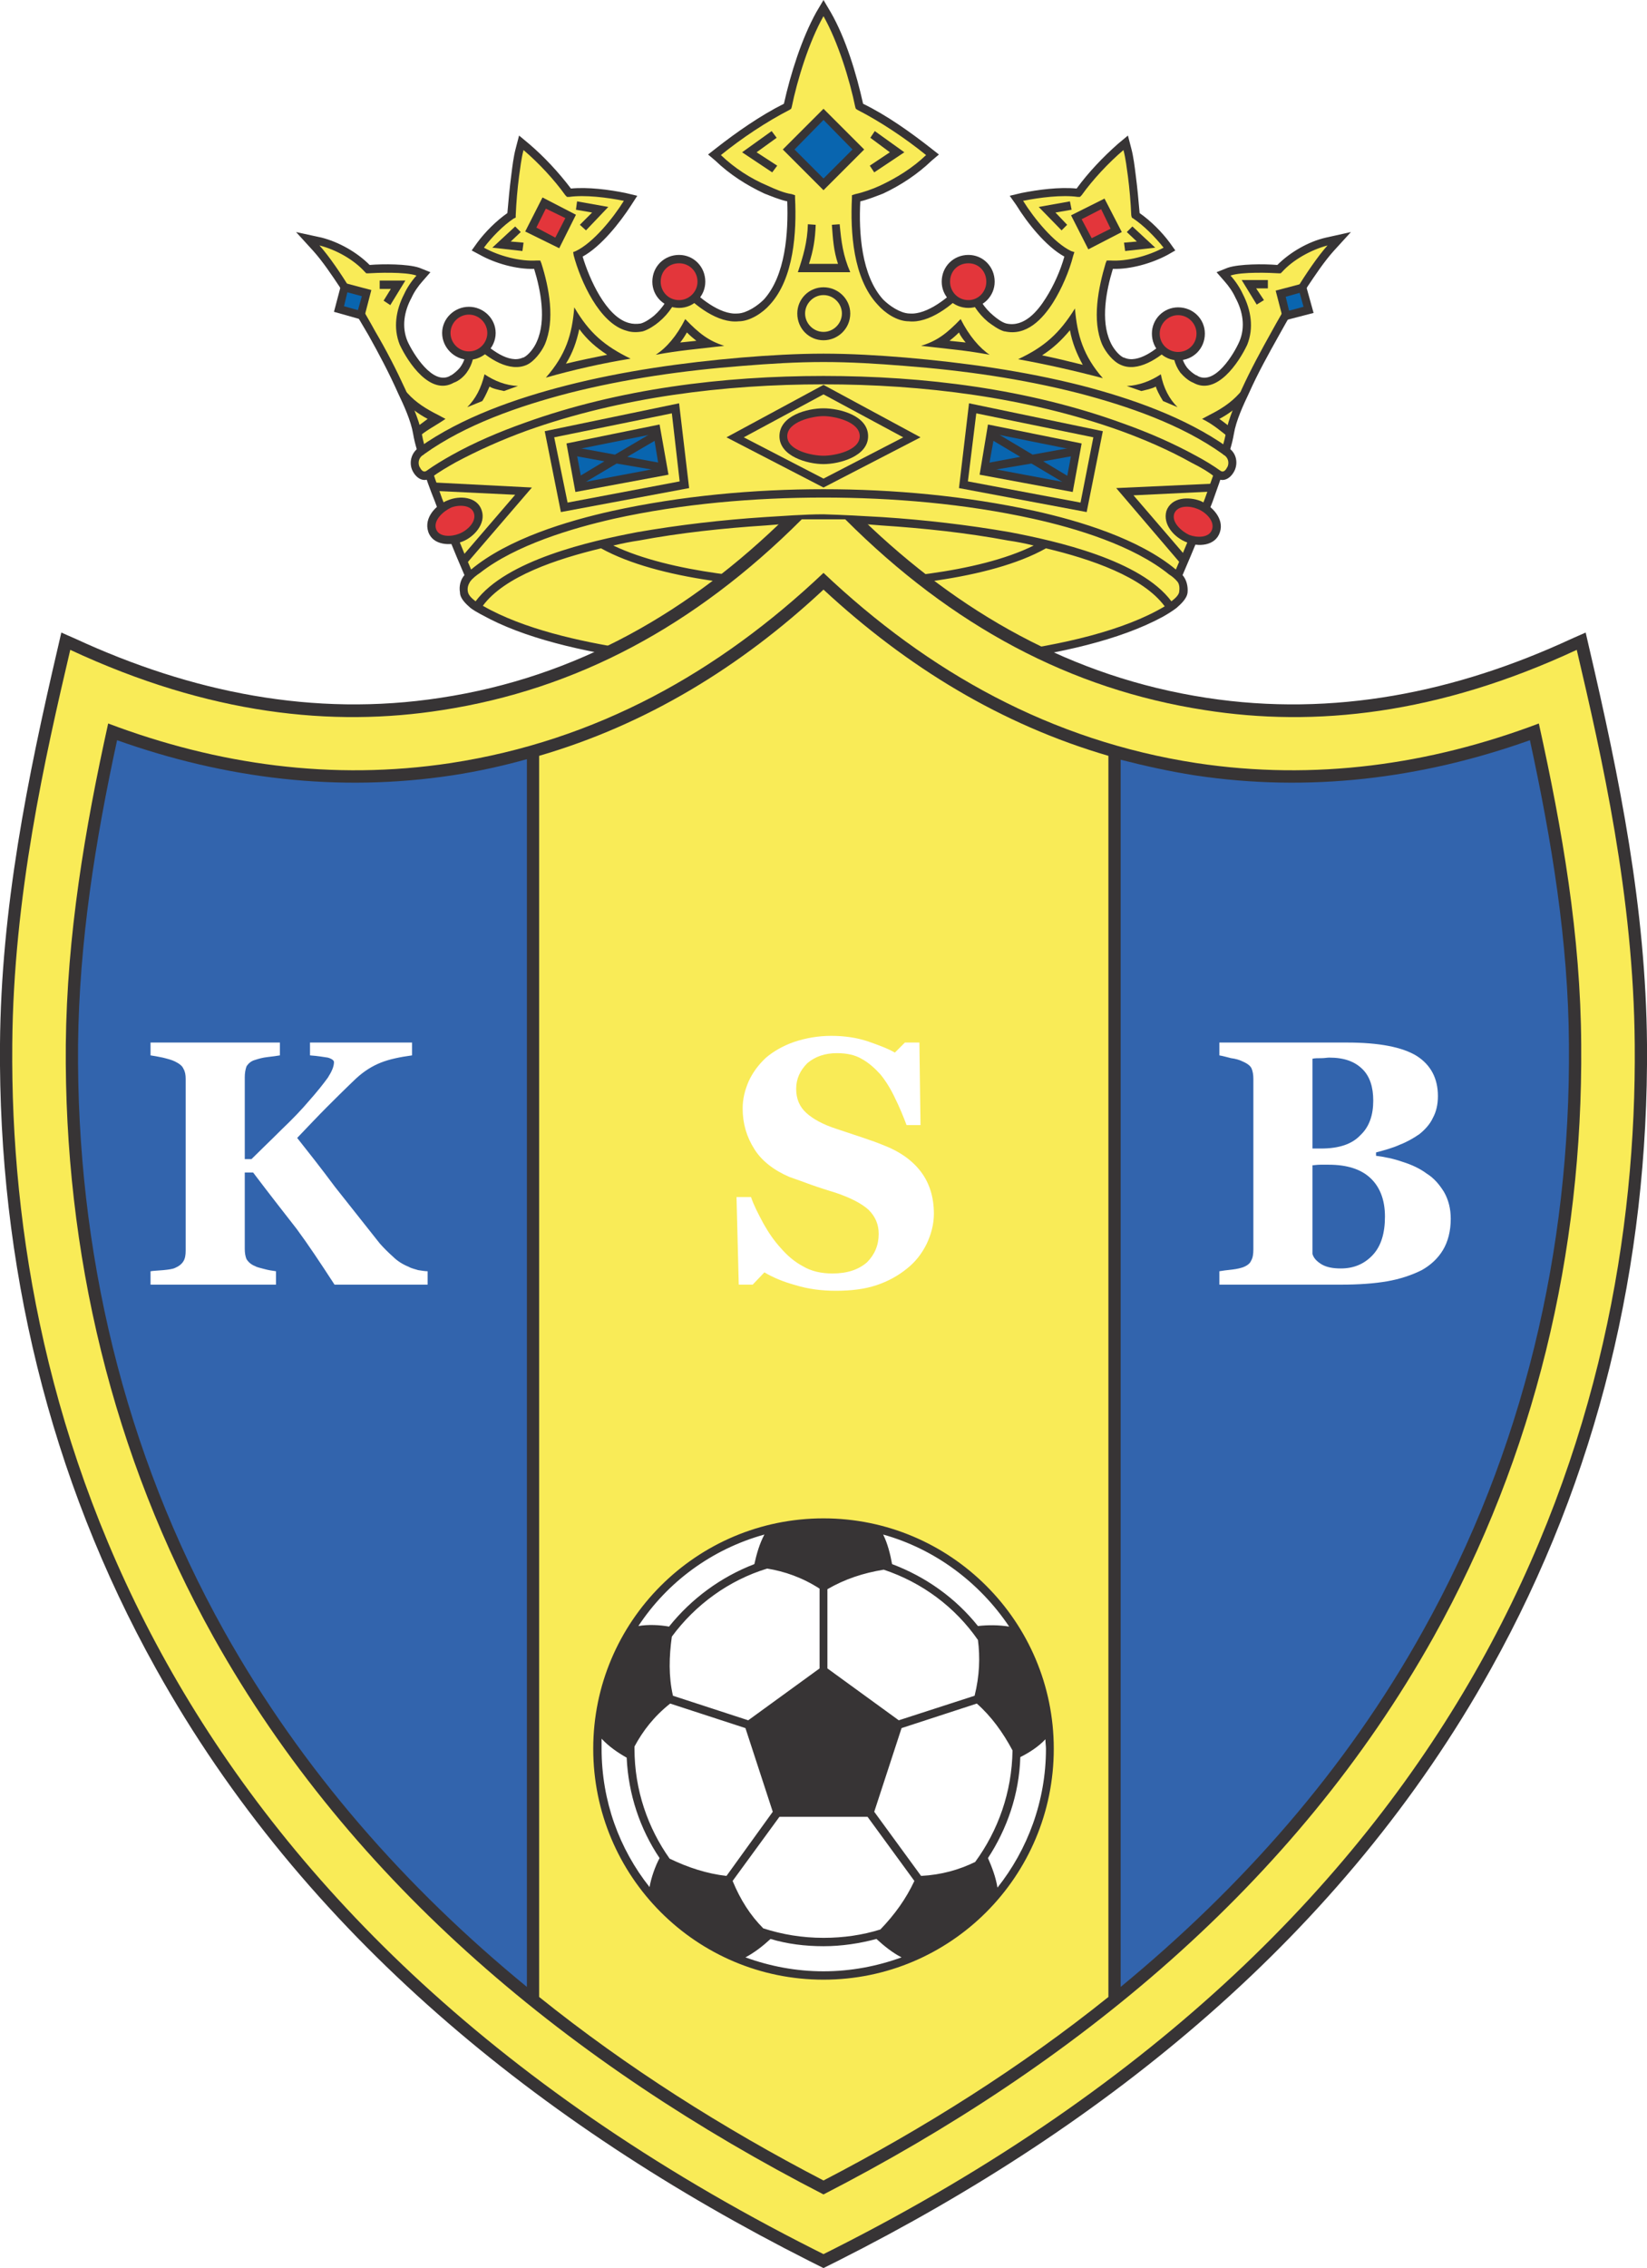
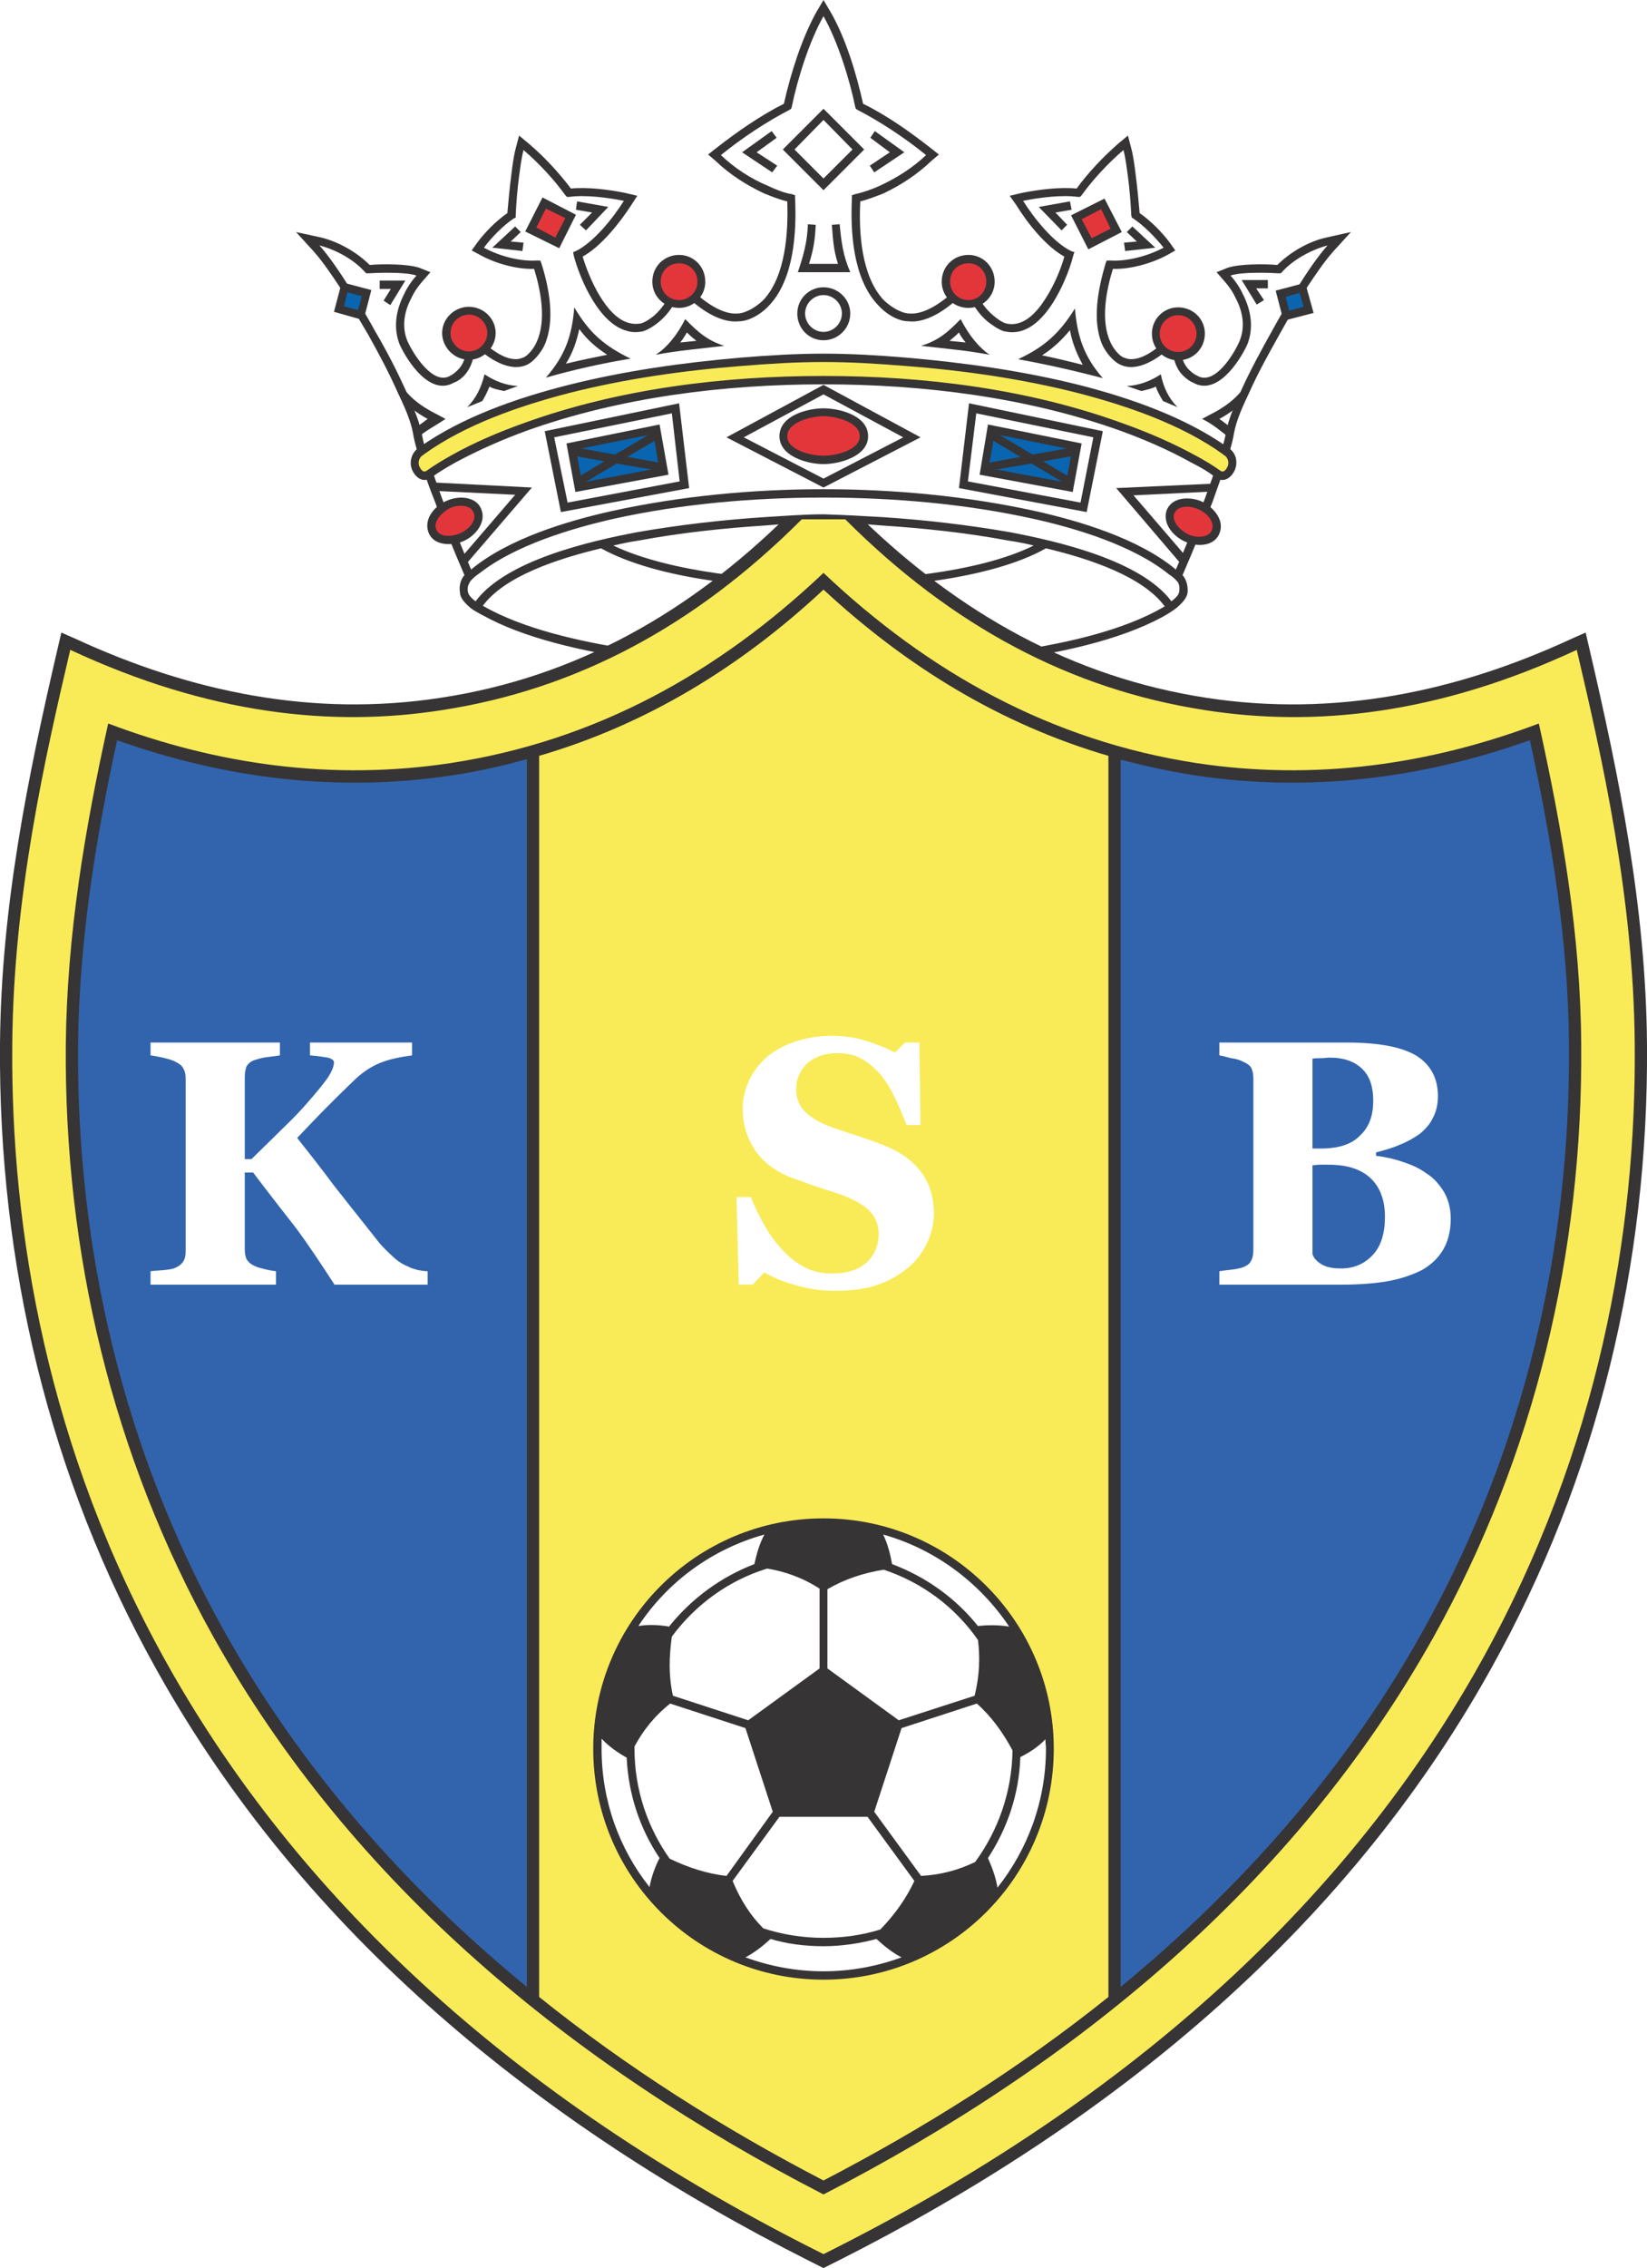
<svg xmlns="http://www.w3.org/2000/svg" xml:space="preserve" width="2.954in" height="4.066in" version="1.1" style="shape-rendering:geometricPrecision; text-rendering:geometricPrecision; image-rendering:optimizeQuality; fill-rule:evenodd; clip-rule:evenodd" viewBox="0 0 2954 4066">
  <defs>
    <style type="text/css">
   
    .fil1 {fill:#373435}
    .fil0 {fill:#F9EB57}
    .fil2 {fill:#E3363B}
    .fil4 {fill:#3264AD}
    .fil3 {fill:#0965AF}
   
  </style>
  </defs>
  <g id="Layer_x0020_1">
    <g id="_790990864">
      <g>
-         <path class="fil0" d="M2099 1088c0,0 -159,107 -622,107 -463,0 -622,-107 -622,-107 0,0 -23,-14 -23,-27 0,0 -3,-18 10,-28 0,0 -82,-188 -94,-257 -12,-68 -153,-318 -197,-346 0,0 62,2 109,52 0,0 82,-6 98,10 0,0 -60,61 -34,123 0,0 42,91 87,65 0,0 44,-16 30,-83 0,0 58,71 101,50 0,0 68,-28 22,-173 0,0 -55,4 -107,-28 0,0 24,-36 60,-60 0,0 6,-97 19,-129 0,0 48,38 84,88 0,0 44,-6 111,11 0,0 -46,78 -95,100 0,0 40,147 115,131 0,0 48,-14 66,-82 0,0 57,70 107,64 0,0 105,-2 95,-213 0,0 -74,-16 -137,-79 0,0 70,-56 131,-87 0,0 24,-112 64,-175 40,63 65,175 65,175 60,31 130,87 130,87 -63,63 -137,79 -137,79 -10,211 95,213 95,213 50,6 107,-64 107,-64 18,68 66,82 66,82 75,16 115,-131 115,-131 -48,-22 -95,-100 -95,-100 67,-17 111,-11 111,-11 36,-50 85,-88 85,-88 12,32 18,129 18,129 36,24 60,60 60,60 -52,32 -107,28 -107,28 -46,145 23,173 23,173 42,21 100,-50 100,-50 -14,67 30,83 30,83 45,26 87,-65 87,-65 26,-62 -34,-123 -34,-123 16,-16 98,-10 98,-10 47,-50 109,-52 109,-52 -44,28 -185,278 -197,346 -12,69 -94,257 -94,257 13,10 10,28 10,28 0,13 -23,27 -23,27z" />
        <path class="fil1" d="M910 382c2,-23 4,-45 7,-68 2,-16 4,-33 8,-48l6 -23 18 15c27,23 53,51 75,80 30,-3 69,2 98,8l21 5 -11 17c-20,31 -54,74 -87,92 12,40 42,108 83,119 7,2 14,2 21,1 8,-2 18,-9 24,-14 16,-14 27,-32 34,-51l8 -24 16 19c21,22 60,55 92,52l1 0 0 0c16,-1 35,-14 46,-25 39,-43 44,-120 42,-176 -14,-3 -28,-9 -41,-14 -32,-15 -62,-34 -88,-59l-13 -11 14 -11c37,-29 80,-59 122,-80 12,-54 32,-117 58,-164l13 -22 13 22c27,47 46,110 58,164 43,21 85,51 122,80l14 11 -13 11c-25,24 -55,44 -87,59 -13,5 -28,11 -41,14 -3,56 2,133 41,176 11,11 30,24 46,25l1 0 0 0c32,3 72,-30 92,-52l16 -19 9 24c6,19 17,37 34,51 6,5 15,12 23,14 32,7 56,-22 71,-46 14,-22 26,-49 33,-74 -33,-18 -67,-61 -86,-92l-12 -17 21 -5c30,-6 68,-11 99,-8 21,-29 48,-57 74,-80l18 -15 6 23c4,15 6,32 8,48 3,23 5,45 7,68 20,14 40,34 54,53l10 14 -14 8c-28,15 -66,26 -98,25 -12,39 -22,92 -5,130 4,10 14,24 24,29l1 0 0 0c25,12 60,-16 77,-33l26 -25 -1 36c-1,14 2,28 11,40 4,5 11,11 17,14l1 0 1 1c31,17 65,-39 75,-62 11,-26 6,-54 -7,-78 -5,-11 -12,-21 -20,-30l-14 -16 20 -8c21,-7 65,-7 89,-5 23,-23 56,-42 87,-49l45 -10 -31 34c-17,19 -33,43 -47,64 -18,29 -35,58 -51,87 -19,34 -38,68 -54,104 -10,21 -23,49 -27,73 -3,18 -9,36 -15,54 -7,22 -15,45 -23,67 -17,44 -35,88 -54,132 7,8 10,20 9,31 -1,11 -12,21 -20,28 -8,6 -16,11 -25,16 -153,83 -439,98 -604,98 -166,0 -448,-16 -602,-94 -13,-7 -24,-12 -35,-20 -8,-7 -19,-17 -19,-28 -2,-11 1,-23 8,-31 -19,-44 -37,-88 -53,-132 -9,-22 -17,-45 -24,-67 -6,-18 -12,-36 -15,-54 -4,-24 -17,-52 -27,-73 -16,-36 -34,-70 -53,-104 -17,-29 -34,-58 -52,-87 -14,-21 -30,-45 -47,-64l-31 -34 46 10c31,8 63,26 86,49 24,-2 68,-2 89,5l20 8 -14 16c-8,9 -15,19 -20,30 -13,24 -18,52 -7,78 10,22 45,79 76,62l1 -1 1 0c5,-3 12,-9 16,-14 9,-12 12,-26 11,-40l-1 -36 26 25c17,17 52,45 77,33l1 0 0 0c10,-5 20,-19 24,-29 17,-38 7,-91 -5,-130 -32,1 -70,-10 -97,-25l-15 -8 10 -14c14,-19 34,-39 54,-53zm1187 648c-64,-52 -167,-83 -244,-100 -122,-27 -252,-38 -376,-38 -124,0 -254,11 -376,38 -75,17 -176,47 -240,97 -6,4 -14,10 -18,16 -3,5 -5,10 -4,17 1,8 9,14 14,18 55,-74 206,-108 290,-124 75,-13 152,-22 229,-27 34,-2 70,-5 105,-5 35,1 71,3 105,5 77,5 154,14 229,27 84,16 235,50 290,124 5,-4 14,-11 14,-18 1,-7 0,-13 -3,-17 -4,-5 -10,-10 -15,-13zm-1252 -9c66,-55 172,-87 253,-105 123,-27 254,-39 379,-39 125,0 256,12 379,39 81,18 187,50 253,105 18,-42 36,-85 52,-127 8,-22 16,-45 24,-67 5,-17 11,-35 14,-52 4,-24 18,-55 28,-77 16,-35 35,-70 54,-104 17,-31 65,-115 100,-154 -30,8 -62,26 -81,47l-3 3 -3 0c-15,-1 -67,-3 -87,4 9,10 17,22 22,33 15,29 20,61 8,91 -15,32 -55,92 -97,68 -8,-3 -17,-11 -23,-18 -11,-15 -14,-32 -14,-49 -25,24 -63,49 -93,35 -14,-6 -27,-23 -33,-36 -19,-44 -7,-102 6,-146l2 -5 6 0c30,2 68,-8 96,-23 -15,-19 -36,-40 -54,-52l-3 -2 -1 -4c-1,-23 -3,-47 -6,-70 -2,-14 -4,-32 -8,-47 -27,23 -55,53 -75,81l-3 3 -4 0c-28,-4 -68,1 -98,7 20,32 55,75 86,90l6 2 -2 6c-7,28 -21,60 -36,84 -19,30 -48,61 -87,52l-1 0 0 0c-10,-3 -21,-11 -29,-17 -18,-15 -31,-35 -38,-58 -26,29 -68,61 -104,57 -21,0 -43,-15 -56,-30 -44,-47 -49,-130 -46,-191l0 -5 6 -2c14,-3 31,-9 44,-15 30,-14 59,-32 83,-55 -37,-30 -82,-60 -123,-81l-3 -2 -1 -3c-10,-49 -31,-117 -57,-163 -26,46 -47,114 -57,163l-1 3 -3 2c-41,21 -86,51 -123,81 24,23 53,42 84,55 13,6 29,13 43,15l6 2 0 5c3,61 -2,144 -45,191 -13,15 -36,30 -56,30 -37,4 -79,-28 -105,-57 -7,23 -20,43 -38,58 -7,6 -19,14 -29,17l0 0 0 0c-10,2 -20,2 -29,-1 -49,-13 -83,-90 -95,-135l-1 -6 5 -2c31,-15 66,-58 86,-90 -30,-6 -70,-11 -98,-7l-4 0 -3 -3c-20,-28 -48,-58 -75,-81 -4,15 -6,33 -8,47 -3,23 -5,47 -6,70l0 4 -4 2c-18,12 -39,33 -53,52 27,15 65,25 95,23l6 0 2 5c14,44 25,102 6,146 -6,13 -19,30 -32,36 -31,14 -69,-11 -94,-35 0,17 -3,34 -14,49 -5,7 -14,15 -23,18 -42,24 -82,-36 -97,-68 -12,-30 -7,-62 8,-91 5,-11 13,-23 22,-33 -20,-7 -72,-5 -87,-4l-3 0 -3 -3c-19,-21 -50,-39 -81,-47 35,39 83,123 100,154 20,34 38,69 54,104 10,22 24,53 29,77 3,17 8,35 14,52 7,22 15,45 23,67 17,42 34,85 52,127zm1244 66l0 0c-39,-53 -133,-85 -213,-104 -101,57 -284,72 -399,72 -116,0 -296,-15 -399,-72 -79,19 -173,50 -212,103 73,42 175,64 257,77 118,19 239,26 358,26 166,0 462,-15 608,-102zm-235 -109c-16,-4 -32,-7 -46,-9 -75,-14 -151,-22 -227,-27 -34,-3 -69,-5 -104,-5 -35,0 -70,2 -104,5 -76,5 -152,13 -227,27 -14,2 -29,5 -46,9 103,49 270,63 377,63 106,0 276,-13 377,-63z" />
        <path class="fil0" d="M1477 641c0,0 487,0 721,168 0,0 18,10 11,30 0,0 -10,22 -24,11 0,0 -223,-168 -708,-168 -485,0 -707,168 -707,168 -15,11 -24,-11 -24,-11 -8,-20 10,-30 10,-30 234,-168 721,-168 721,-168z" />
        <path class="fil1" d="M2202 802c14,8 19,25 13,40 -6,14 -20,25 -35,14 -12,-10 -28,-19 -42,-26 -41,-23 -85,-42 -129,-58 -168,-60 -354,-83 -532,-83 -178,0 -364,23 -532,83 -44,16 -87,35 -128,57 -14,8 -30,17 -43,27 -15,11 -29,0 -35,-14 -6,-15 0,-32 13,-40 76,-54 174,-88 264,-111 102,-26 209,-41 314,-50 48,-4 99,-7 147,-7 49,0 99,3 147,7 105,9 212,24 315,50 89,23 187,57 263,111zm-1450 34c3,6 7,12 13,8 14,-10 29,-19 45,-28 41,-23 86,-42 131,-58 169,-61 356,-84 536,-84 180,0 367,23 537,85 45,16 89,35 131,58 15,8 30,17 44,27 6,4 10,-2 13,-8 3,-8 0,-17 -8,-21l0 0 -1 -1c-74,-53 -170,-86 -258,-109 -102,-26 -207,-41 -312,-49 -49,-4 -97,-7 -146,-7 -49,0 -97,3 -146,7 -104,8 -210,23 -312,49 -88,23 -184,56 -258,109l-1 1 0 0c-8,4 -11,13 -8,21z" />
        <path class="fil1" d="M1723 572c-25,26 -42,39 -71,48 52,6 80,8 123,16 -18,-12 -37,-34 -52,-64zm-20 39c9,1 19,2 29,3 -4,-5 -9,-11 -12,-18 -6,6 -12,11 -17,15z" />
        <path class="fil1" d="M1229 572c25,26 42,39 70,48 -51,6 -79,8 -123,16 19,-12 38,-34 53,-64zm20 39c-9,1 -19,2 -29,3 4,-5 8,-11 12,-18 6,6 12,11 17,15z" />
        <path class="fil1" d="M869 671c18,12 38,20 60,21l-25 9c-9,-2 -20,-4 -26,-8 -2,4 -6,15 -13,26l-27 11c15,-15 25,-34 31,-59z" />
        <path class="fil1" d="M2082 671c-18,12 -39,20 -61,21l26 9c8,-2 19,-4 26,-8 1,4 6,15 13,26l26 11c-15,-15 -25,-34 -30,-59z" />
        <path class="fil1" d="M1030 551c27,46 54,69 101,92 -50,8 -103,20 -152,34 36,-41 47,-77 51,-126zm-15 101c25,-6 49,-11 74,-16 -20,-13 -36,-27 -50,-46 -5,23 -12,43 -24,62z" />
        <path class="fil1" d="M1928 553c-28,45 -55,69 -102,91 50,9 103,21 152,34 -35,-40 -46,-77 -50,-125zm14 101c-24,-6 -49,-12 -73,-17 19,-12 35,-27 50,-45 4,22 12,42 23,62z" />
        <path class="fil1" d="M767 751c-17,-9 -33,-21 -47,-36l6 -15 5 5c15,17 35,29 55,39l13 7c-19,13 -36,21 -50,34l-6 -15c3,-4 15,-12 24,-19z" />
        <path class="fil1" d="M2187 751c17,-9 33,-21 47,-36l-6 -15 -5 5c-15,17 -34,29 -54,39l-13 7c19,9 35,23 49,34l7 -15c-4,-3 -15,-12 -25,-19z" />
        <path class="fil2" d="M1477 737c41,0 73,20 73,45 0,24 -32,44 -73,44 -40,0 -73,-20 -73,-44 0,-25 33,-45 73,-45z" />
        <path class="fil2" d="M803 905c22,-11 46,-5 54,11 7,17 -5,39 -27,49 -22,10 -47,4 -54,-12 -8,-17 4,-38 27,-48z" />
        <path class="fil2" d="M2156 905c-22,-11 -47,-5 -54,11 -8,17 4,39 27,49 22,10 46,4 54,-12 7,-17 -5,-38 -27,-48z" />
        <path class="fil1" d="M1477 874l-174 -90 174 -94 174 94 -174 90zm0 -16l143 -74 -143 -77 -143 77 143 74z" />
        <path class="fil1" d="M1557 782c0,36 -51,50 -80,50 -29,0 -79,-14 -79,-50 0,-37 50,-50 79,-50 29,0 80,13 80,50zm-15 0c0,-26 -45,-36 -65,-36 -20,0 -65,10 -65,36 0,26 45,35 65,35 20,0 65,-9 65,-35z" />
        <polygon class="fil1" points="924,887 779,880 779,865 954,874 837,1010 826,1001 " />
        <path class="fil1" d="M864 915c8,24 -14,48 -35,56 -21,8 -53,7 -61,-18 -8,-25 14,-48 35,-56 21,-9 53,-7 61,18zm-14 5c-5,-16 -29,-15 -41,-10 -13,6 -32,22 -27,38 5,16 29,14 41,9 14,-5 32,-21 27,-37z" />
        <polygon class="fil1" points="2033,888 2178,881 2177,867 2002,875 2119,1012 2131,1002 " />
        <path class="fil1" d="M2092 916c-7,25 15,48 36,56 21,9 52,7 60,-18 8,-24 -14,-47 -35,-56 -21,-8 -52,-7 -61,18zm14 5c6,-16 29,-14 41,-9 14,5 32,21 27,37 -5,16 -28,15 -41,10 -13,-6 -32,-22 -27,-38z" />
        <path class="fil1" d="M1477 515c26,0 48,21 48,47 0,27 -22,48 -48,48 -26,0 -47,-21 -47,-48 0,-26 21,-47 47,-47zm0 14c18,0 33,15 33,33 0,18 -15,33 -33,33 -18,0 -33,-15 -33,-33 0,-18 15,-33 33,-33z" />
        <path class="fil1" d="M977 773l241 -50 18 152 -230 43 -29 -145zm17 11l24 117 201 -38 -14 -122 -211 43z" />
        <polygon class="fil3" points="1028,800 1043,873 1190,846 1177,773 " />
        <path class="fil1" d="M1016 795l167 -34 16 90 -167 31 -16 -87zm17 11l11 59 138 -26 -10 -61 -139 28z" />
        <polygon class="fil1" points="1032,802 1103,815 1171,775 1178,788 1125,819 1185,830 1182,844 1106,831 1042,869 1034,857 1084,827 1029,817 " />
        <path class="fil1" d="M1978 773l-240 -50 -18 152 229 43 29 -145zm-17 11l-23 117 -202 -38 15 -122 210 43z" />
        <polygon class="fil3" points="1927,800 1913,873 1766,846 1779,773 " />
        <path class="fil1" d="M1940 795l-168 -34 -15 90 167 31 16 -87zm-17 11l-11 59 -139 -26 11 -61 139 28z" />
        <polygon class="fil1" points="1924,802 1852,815 1785,775 1778,788 1830,819 1771,830 1773,844 1850,831 1914,869 1921,857 1871,827 1927,817 " />
-         <polygon class="fil3" points="1539,268 1477,208 1416,268 1477,330 " />
        <path class="fil1" d="M1550 268l-73 73 -73 -73 73 -73 73 73zm-21 0l-52 -53 -52 53 52 52 52 -52z" />
        <polygon class="fil3" points="645,561 654,527 620,517 612,553 " />
        <path class="fil1" d="M652 574l-53 -15 14 -53 53 14 -14 54zm-10 -18l7 -25 -26 -7 -6 25 25 7z" />
        <polygon class="fil2" points="1020,389 977,368 955,409 998,432 " />
        <path class="fil1" d="M1033 385l-30 60 -61 -30 31 -61 60 31zm-19 6l-35 -17 -17 34 34 18 18 -35z" />
        <path class="fil2" d="M880 597c0,-22 -17,-39 -39,-39 -21,0 -38,17 -38,39 0,21 17,38 38,38 22,0 39,-17 39,-38z" />
        <path class="fil1" d="M889 597c0,26 -22,48 -48,48 -26,0 -48,-22 -48,-48 0,-26 22,-47 48,-47 26,0 48,21 48,47zm-15 0c0,-18 -15,-33 -33,-33 -18,0 -33,15 -33,33 0,18 15,33 33,33 18,0 33,-15 33,-33z" />
        <path class="fil2" d="M1257 504c0,-21 -18,-38 -39,-38 -21,0 -39,17 -39,38 0,22 18,39 39,39 21,0 39,-17 39,-39z" />
        <path class="fil1" d="M1265 505c0,26 -21,47 -47,47 -27,0 -48,-21 -48,-47 0,-27 21,-48 48,-48 26,0 47,21 47,48zm-14 0c0,-19 -15,-33 -33,-33 -19,0 -33,14 -33,33 0,18 14,33 33,33 18,0 33,-15 33,-33z" />
        <path class="fil2" d="M1776 504c0,-21 -18,-38 -39,-38 -21,0 -39,17 -39,38 0,22 18,39 39,39 21,0 39,-17 39,-39z" />
        <path class="fil1" d="M1784 505c0,26 -21,47 -47,47 -27,0 -48,-21 -48,-47 0,-27 21,-48 48,-48 26,0 47,21 47,48zm-15 0c0,-19 -14,-33 -32,-33 -19,0 -33,14 -33,33 0,18 14,33 33,33 18,0 32,-15 32,-33z" />
        <polygon class="fil3" points="2309,563 2301,529 2335,518 2343,554 " />
        <path class="fil1" d="M2302 575l54 -14 -15 -54 -53 14 14 54zm10 -18l-6 -25 25 -7 7 25 -26 7z" />
        <polygon class="fil2" points="1934,390 1977,370 1999,410 1957,433 " />
        <path class="fil1" d="M1921 386l31 61 60 -31 -31 -60 -60 30zm19 7l35 -18 17 35 -34 17 -18 -34z" />
        <path class="fil2" d="M2074 598c0,-21 18,-39 39,-39 21,0 39,18 39,39 0,21 -18,39 -39,39 -21,0 -39,-18 -39,-39z" />
        <path class="fil1" d="M2066 598c0,27 21,48 47,48 27,0 48,-21 48,-48 0,-26 -21,-47 -48,-47 -26,0 -47,21 -47,47zm14 0c0,-18 15,-33 33,-33 18,0 33,15 33,33 0,19 -15,33 -33,33 -18,0 -33,-14 -33,-33z" />
        <path class="fil1" d="M1451 473l52 0c-8,-24 -9,-44 -11,-70l14 -1c3,32 6,56 19,86l-94 0c10,-30 17,-54 18,-86l14 1c-1,26 -4,45 -12,70z" />
        <polygon class="fil1" points="1357,273 1394,297 1385,309 1331,273 1384,235 1393,247 " />
        <polygon class="fil1" points="1596,273 1560,297 1568,309 1622,273 1569,235 1561,247 " />
        <polygon class="fil1" points="1893,381 1922,376 1919,361 1863,371 1904,413 1914,403 " />
        <polygon class="fil1" points="2039,433 2016,435 2018,450 2072,444 2031,406 2021,416 " />
        <polygon class="fil1" points="1062,381 1033,376 1035,361 1091,371 1051,413 1040,403 " />
        <polygon class="fil1" points="916,433 939,435 937,450 883,444 924,406 934,416 " />
        <polygon class="fil1" points="701,518 681,518 681,503 727,503 700,547 688,539 " />
        <polygon class="fil1" points="2253,517 2274,517 2274,502 2227,502 2254,546 2267,538 " />
        <path class="fil4" d="M194 1297c-42,190 -74,380 -76,576 -3,372 83,736 265,1062 146,262 344,481 573,665l0 -2265c-48,14 -97,25 -148,33 -212,32 -418,3 -614,-71zm573 1006l-167 0c-26,-40 -48,-73 -68,-100 -21,-27 -47,-60 -78,-101l-15 0 0 137c0,7 1,13 3,18 3,5 8,10 16,13 3,2 9,3 16,5 7,2 14,3 21,4l0 24 -225 0 0 -24c6,-1 13,-1 23,-2 10,-1 17,-2 21,-4 7,-3 12,-7 15,-12 3,-5 4,-11 4,-19l0 -308c0,-7 -1,-13 -4,-18 -2,-5 -7,-9 -15,-13 -6,-3 -14,-5 -22,-7 -9,-2 -16,-3 -22,-4l0 -23 232 0 0 23c-6,1 -13,2 -22,3 -9,1 -16,3 -22,5 -8,2 -13,7 -16,12 -2,6 -3,12 -3,19l0 147 12 0c15,-15 33,-32 54,-53 21,-20 37,-37 48,-50 16,-18 27,-32 35,-43 7,-11 11,-20 11,-28 0,-3 -4,-6 -11,-8 -7,-1 -18,-3 -32,-4l0 -23 183 0 0 23c-22,3 -41,7 -56,13 -15,6 -30,15 -45,29 -21,20 -38,37 -52,51 -14,14 -32,33 -53,55 19,24 42,53 68,88 27,34 54,68 80,101 7,8 15,16 24,24 8,8 18,14 28,18 5,3 11,4 17,6 7,1 12,2 17,2l0 24zm1792 -199c13,8 23,20 31,33 8,14 12,30 12,48 0,22 -5,41 -14,56 -9,15 -22,27 -38,36 -18,9 -39,16 -62,20 -23,4 -51,6 -82,6l-219 0 0 -24c6,-1 13,-2 23,-3 9,-1 16,-3 19,-4 8,-3 13,-7 15,-12 3,-5 4,-12 4,-20l0 -306c0,-7 -1,-13 -3,-18 -2,-5 -7,-9 -16,-13 -6,-3 -13,-5 -21,-6 -8,-2 -15,-4 -21,-5l0 -23 229 0c57,0 99,8 125,24 25,16 38,40 38,72 0,15 -3,28 -9,39 -5,11 -14,21 -24,29 -10,7 -22,14 -35,19 -13,6 -28,10 -43,14l0 6c15,2 31,5 48,11 16,5 31,12 43,21zm-96 -131c0,-24 -6,-43 -19,-56 -14,-14 -33,-21 -60,-21 -4,0 -8,1 -14,1 -6,0 -12,0 -16,1l0 161 15 0c33,0 56,-8 71,-24 16,-15 23,-36 23,-62zm21 208c0,-30 -9,-53 -26,-69 -17,-16 -42,-24 -75,-24 -4,0 -9,0 -15,0 -6,0 -11,1 -14,1l0 159c2,7 7,13 17,19 9,5 20,7 34,7 23,0 42,-8 57,-24 15,-16 22,-39 22,-69zm-486 1419c229,-184 427,-403 573,-665 182,-326 268,-690 265,-1062 -1,-196 -34,-386 -76,-576 -196,74 -402,103 -614,71 -51,-8 -100,-19 -148,-33l0 2265z" />
        <path class="fil0" d="M956 3600c161,128 336,239 521,334 185,-95 361,-206 521,-334l0 -2265c-198,-57 -370,-164 -521,-308 -151,144 -323,251 -521,308l0 2265zm521 -867c222,0 402,180 402,402 0,222 -180,403 -402,403 -222,0 -402,-181 -402,-403 0,-222 180,-402 402,-402zm22 -419c-25,0 -49,-3 -72,-10 -22,-6 -41,-14 -56,-23l-21 22 -25 0 -4 -157 26 0c5,15 13,30 22,47 9,16 19,31 31,44 12,14 25,25 40,33 15,9 33,13 53,13 27,0 47,-7 62,-20 14,-14 21,-31 21,-51 0,-17 -6,-31 -18,-43 -12,-11 -31,-21 -57,-30 -16,-5 -32,-10 -46,-15 -14,-5 -27,-10 -39,-14 -28,-12 -50,-29 -63,-50 -14,-22 -21,-46 -21,-73 0,-17 4,-33 11,-49 7,-15 17,-29 31,-42 13,-11 30,-21 50,-28 21,-7 43,-11 67,-11 23,0 45,3 66,10 20,7 36,13 48,20l18 -18 26 0 2 148 -25 0c-6,-16 -13,-33 -21,-49 -8,-17 -17,-31 -26,-42 -10,-11 -21,-21 -34,-28 -12,-7 -27,-10 -44,-10 -21,0 -39,6 -53,18 -13,13 -20,28 -20,46 0,18 6,32 18,43 12,11 30,21 55,29 15,5 30,10 45,15 15,5 29,10 41,15 28,11 50,27 65,47 15,20 23,45 23,75 0,19 -5,37 -13,54 -9,18 -20,32 -35,44 -16,13 -34,23 -55,30 -21,7 -45,10 -73,10z" />
        <path class="fil1" d="M135 1145c208,96 427,141 655,106 245,-37 448,-155 621,-325 82,-2 111,2 136,5 173,167 375,283 617,320 228,35 448,-10 655,-106l25 -11 6 26c55,236 102,468 104,712 3,393 -88,776 -280,1120 -265,476 -689,818 -1171,1061l-26 13 -26 -13c-481,-243 -906,-585 -1171,-1061 -192,-344 -283,-727 -280,-1120 2,-244 49,-476 104,-712l6 -26 25 11zm1875 217l0 2200c216,-178 403,-388 542,-638 180,-322 265,-683 262,-1051 -1,-185 -31,-366 -70,-546 -194,69 -396,94 -601,63 -45,-7 -90,-17 -133,-28zm-22 2218l0 -2225c-192,-56 -361,-159 -511,-298 -149,139 -318,242 -510,298l0 2225c157,126 329,235 510,329 181,-94 354,-203 511,-329zm-1043 -18l0 -2201c-43,12 -88,22 -134,29 -205,31 -407,6 -601,-63 -39,180 -68,361 -70,546 -3,368 82,729 262,1051 140,250 327,461 543,638z" />
        <path class="fil0" d="M126 1165c249,116 470,139 667,108 240,-37 453,-150 645,-342l78 0c192,192 405,305 645,342 197,31 418,8 667,-108 45,192 102,442 104,707 6,669 -265,1569 -1439,2161l-16 8 -16 -8c-1174,-592 -1445,-1492 -1439,-2161 2,-265 59,-515 104,-707zm68 132c-42,190 -74,380 -76,576 -3,372 83,736 265,1062 249,445 645,768 1094,999 449,-231 845,-554 1094,-999 182,-326 268,-690 265,-1062 -1,-196 -34,-386 -76,-576 -196,74 -402,103 -614,71 -261,-40 -481,-163 -669,-341 -188,178 -407,301 -669,341 -212,32 -418,3 -614,-71z" />
      </g>
      <path class="fil1" d="M1477 2722c228,0 413,185 413,413 0,229 -185,414 -413,414 -228,0 -413,-185 -413,-414 0,-228 185,-413 413,-413zm275 332l-135 44 -49 150 84 115c37,-2 68,-11 97,-25 41,-56 66,-125 67,-200 -17,-32 -38,-61 -64,-84zm-140 30l136 -44c9,-36 10,-69 6,-100 -41,-59 -100,-103 -169,-126 -37,6 -70,17 -101,35l0 142 128 93zm28 288l-84 -115 -158 0 -84 115c14,34 32,62 55,85 34,11 70,17 108,17 36,0 70,-5 102,-15 26,-27 46,-55 61,-87zm-337 -9l83 -115 -49 -150 -135 -44c-29,23 -49,49 -64,77l0 4c0,74 24,142 63,197 33,16 67,27 102,31zm-96 -323l135 44 128 -93 0 -143c-31,-20 -63,-31 -94,-36 -69,21 -129,65 -171,122 -5,36 -6,71 2,106zm623 110c16,-8 33,-19 45,-32 0,6 1,12 1,17 0,94 -33,181 -87,249 -3,-19 -10,-37 -17,-53 34,-52 56,-114 58,-181zm-20 -234c-19,-3 -38,-3 -56,-1 -40,-50 -93,-88 -154,-111 -3,-17 -8,-37 -16,-53 93,26 173,86 226,165zm-238 560c13,12 29,25 45,33 -44,16 -91,25 -140,25 -49,0 -96,-9 -140,-25 17,-9 32,-21 45,-33 30,9 62,13 95,13 33,0 65,-5 95,-13zm-389 -145c-8,15 -15,35 -18,52 -54,-68 -86,-154 -86,-248 0,-6 0,-12 0,-18 13,14 29,25 45,34 3,66 24,128 59,180zm17 -415c-17,-3 -37,-4 -55,-1 52,-79 132,-138 226,-164 -9,17 -14,35 -18,53 -60,23 -113,62 -153,112z" />
    </g>
  </g>
</svg>